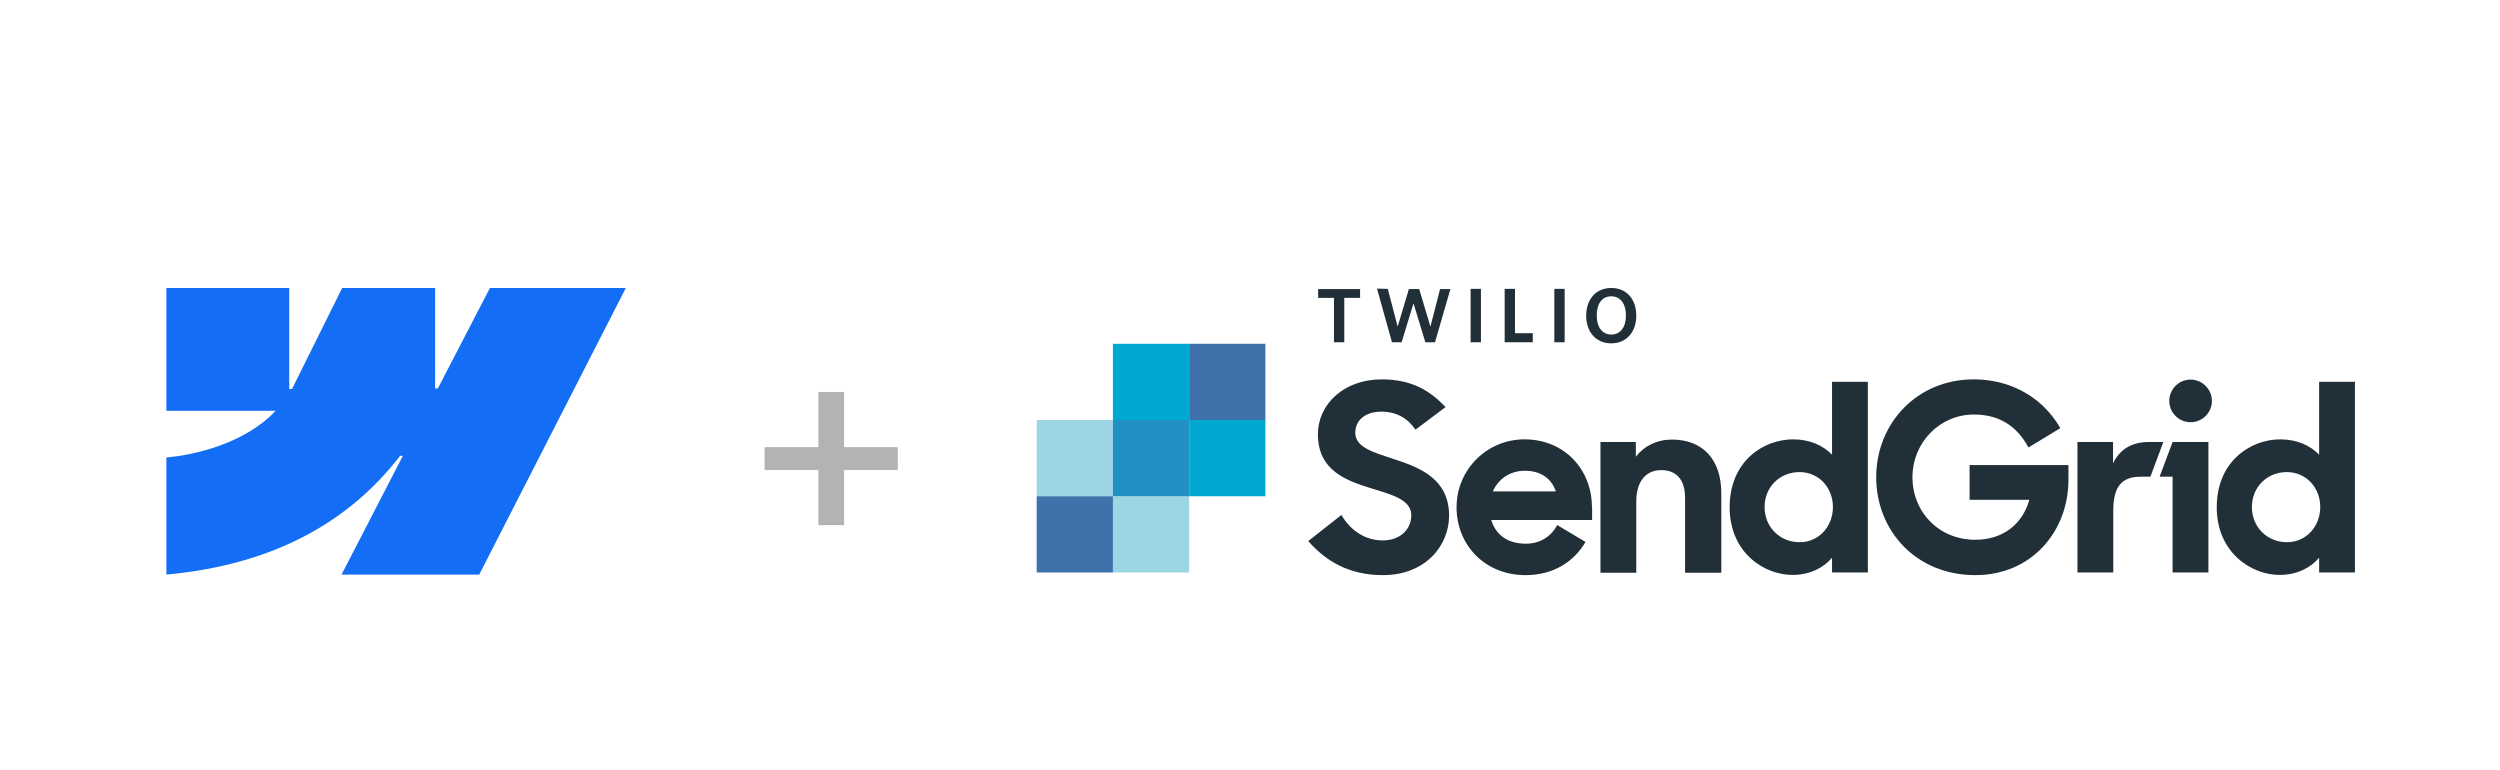
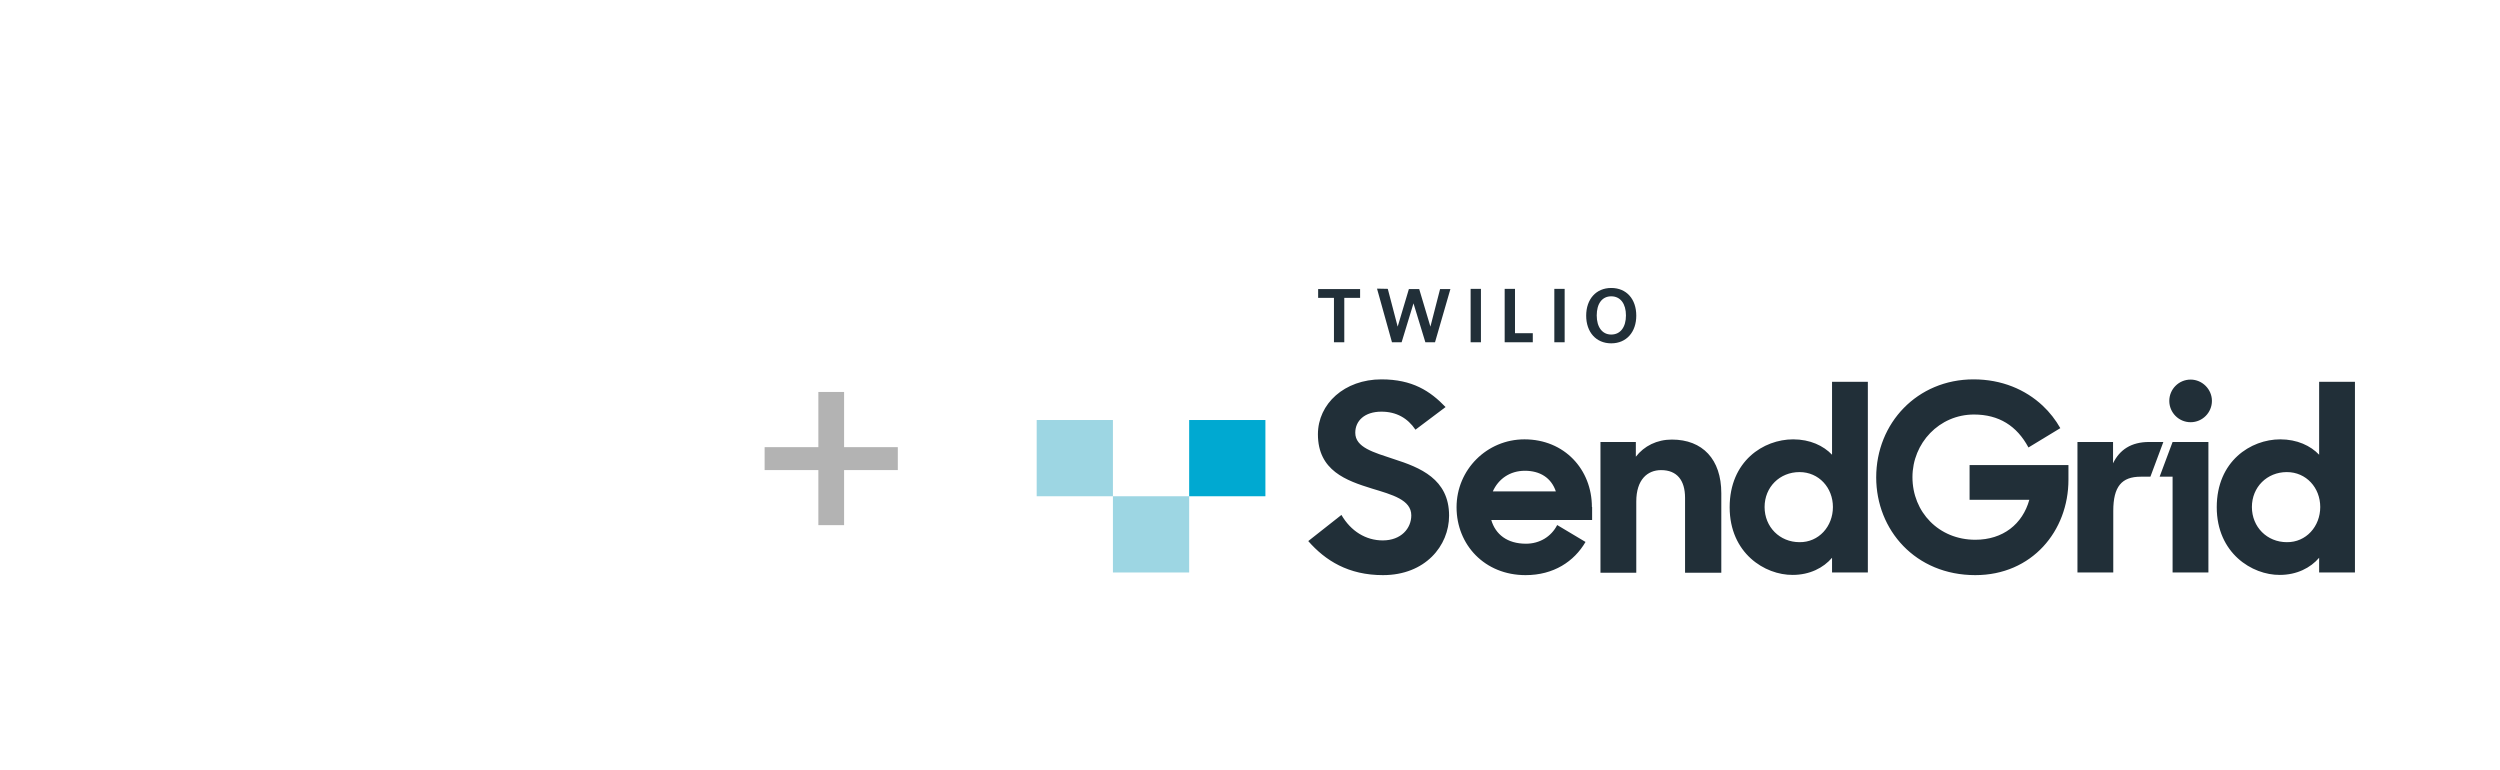
<svg xmlns="http://www.w3.org/2000/svg" width="1172" height="361" viewBox="0 0 1172 361" fill="none">
-   <path fill-rule="evenodd" clip-rule="evenodd" d="M293.394 135L224.664 269.359H160.108L188.871 213.675H187.581C163.851 244.478 128.446 264.757 78 269.359V214.446C78 214.446 110.272 212.539 129.243 192.593H78V135.001H135.592V182.37L136.885 182.364L160.419 135.001H203.975V182.069L205.267 182.067L229.684 135H293.394Z" fill="#146EF5" />
  <path d="M395.707 209.625H420.895V220.375H395.707V246.188H383.645V220.375H358.457V209.625H383.645V183.75H395.707V209.625Z" fill="black" fill-opacity="0.3" />
  <path d="M521.74 268.385H557.481V232.644H521.74V268.385Z" fill="#9DD6E3" />
  <path d="M486 232.644H521.741V196.903H486V232.644Z" fill="#9DD6E3" />
-   <path d="M486 268.385H521.741V232.644H486V268.385Z" fill="#3F72AB" />
  <path d="M557.481 232.644H593.222V196.903H557.481V232.644Z" fill="#00A9D1" />
-   <path d="M521.74 196.903H557.481V161.162H521.74V196.903Z" fill="#00A9D1" />
-   <path d="M521.74 232.644H557.481V196.903H521.74V232.644Z" fill="#2191C4" />
-   <path d="M557.481 196.903H593.222V161.162H557.481V196.903Z" fill="#3F72AB" />
  <path d="M699.828 230.378C702.403 224.61 707.759 220.696 714.866 220.696C721.973 220.696 727.226 223.992 729.389 230.378H699.828ZM746.281 237.691C746.281 220.078 733.406 205.967 714.66 205.967C697.047 205.967 682.833 220.181 682.833 237.794C682.833 255.407 696.017 269.621 715.175 269.621C728.359 269.621 737.938 263.235 743.294 254.068L730.007 246.137C727.226 251.596 721.767 254.892 715.381 254.892C706.523 254.892 701.064 250.463 699.107 243.768H746.384V237.691H746.281ZM1087.73 237.691C1087.73 228.627 1081.13 221.314 1072.07 221.314C1062.8 221.314 1055.69 228.318 1055.69 237.691C1055.69 247.064 1062.8 254.171 1072.07 254.171C1081.13 254.274 1087.73 246.755 1087.73 237.691ZM1039.21 237.794C1039.21 216.164 1055.18 205.967 1068.98 205.967C1076.91 205.967 1083.19 208.954 1087.21 213.177V178.981H1104V268.385H1087.21V261.484C1083.19 266.222 1076.7 269.518 1068.77 269.518C1055.8 269.621 1039.21 259.321 1039.21 237.794ZM1026.96 197.933C1032.52 197.933 1036.95 193.401 1036.95 187.942C1036.95 182.483 1032.41 177.951 1026.96 177.951C1021.39 177.951 1016.96 182.483 1016.96 187.942C1016.96 193.401 1021.39 197.933 1026.96 197.933ZM1018.51 207.203H1035.3V268.385H1018.51V223.477H1012.43L1018.51 207.203ZM973.911 207.203H990.597V217.194C993.687 210.808 999.146 207.203 1007.49 207.203H1014.18L1008.11 223.477H1003.57C994.614 223.477 990.7 228.112 990.7 239.545V268.385H973.911V207.203ZM879.563 223.786C879.563 198.345 898.824 177.848 925.192 177.848C938.376 177.848 949.5 182.586 957.637 190.208C960.933 193.298 963.714 196.903 965.877 200.714L950.942 209.778C945.483 199.581 937.037 194.328 925.398 194.328C909.124 194.328 896.558 207.718 896.558 223.683C896.558 240.06 908.918 253.038 926.016 253.038C938.994 253.038 948.161 245.725 951.354 234.292H923.338V218.018H969.688V224.919C969.688 248.918 952.59 269.621 926.016 269.621C898 269.621 879.563 248.506 879.563 223.786ZM859.272 237.691C859.272 228.627 852.68 221.314 843.616 221.314C834.346 221.314 827.239 228.318 827.239 237.691C827.239 247.064 834.346 254.171 843.616 254.171C852.68 254.274 859.272 246.755 859.272 237.691ZM810.862 237.794C810.862 216.164 826.724 205.967 840.629 205.967C848.56 205.967 854.843 208.954 858.86 213.177V178.981H875.649V268.385H858.86V261.484C854.843 266.222 848.354 269.518 840.423 269.518C827.342 269.621 810.862 259.321 810.862 237.794ZM750.195 207.203H766.881V214.104C770.795 209.057 776.769 206.07 783.773 206.07C798.193 206.07 806.948 215.34 806.948 231.202V268.488H789.953V233.365C789.953 225.125 786.142 220.387 778.726 220.387C772.34 220.387 767.087 224.816 767.087 235.116V268.488H750.298V207.203H750.195ZM613.308 253.656L628.861 241.399C633.29 249.021 640.294 253.347 648.225 253.347C656.877 253.347 661.615 247.682 661.615 241.605C661.615 234.292 652.654 231.923 643.178 229.039C631.23 225.331 617.84 220.696 617.84 203.598C617.84 189.281 630.303 177.848 647.607 177.848C662.13 177.848 670.473 183.307 677.683 190.826L663.572 201.435C659.864 195.976 654.611 192.989 647.607 192.989C639.676 192.989 635.35 197.315 635.35 202.877C635.35 209.778 643.899 212.044 653.478 215.237C665.632 219.151 679.331 224.507 679.331 241.708C679.331 255.922 668.104 269.621 648.328 269.621C632.157 269.621 621.342 262.823 613.308 253.656ZM630.2 139.635V160.441H625.359V139.635H617.943V135.515H637.616V139.635H630.2ZM672.739 160.441H668.207L662.645 142.21L657.083 160.441H652.551L645.547 135.309L650.594 135.412L655.229 153.128L660.482 135.515H665.323L670.576 153.128L675.108 135.515H679.949L672.739 160.441ZM689.425 160.441H694.266V135.412H689.425V160.441ZM705.39 160.441V135.412H710.231V156.218H718.574V160.441H705.39ZM728.668 160.441H733.509V135.412H728.668V160.441ZM755.345 138.914C751.019 138.914 748.547 142.416 748.547 147.875C748.547 153.334 751.122 156.836 755.345 156.836C759.671 156.836 762.246 153.334 762.246 147.875C762.246 142.416 759.671 138.914 755.345 138.914ZM755.345 160.956C748.238 160.956 743.603 155.703 743.603 147.978C743.603 140.253 748.238 135 755.345 135C762.555 135 767.087 140.253 767.087 147.978C767.087 155.6 762.555 160.956 755.345 160.956Z" fill="#212F38" />
</svg>